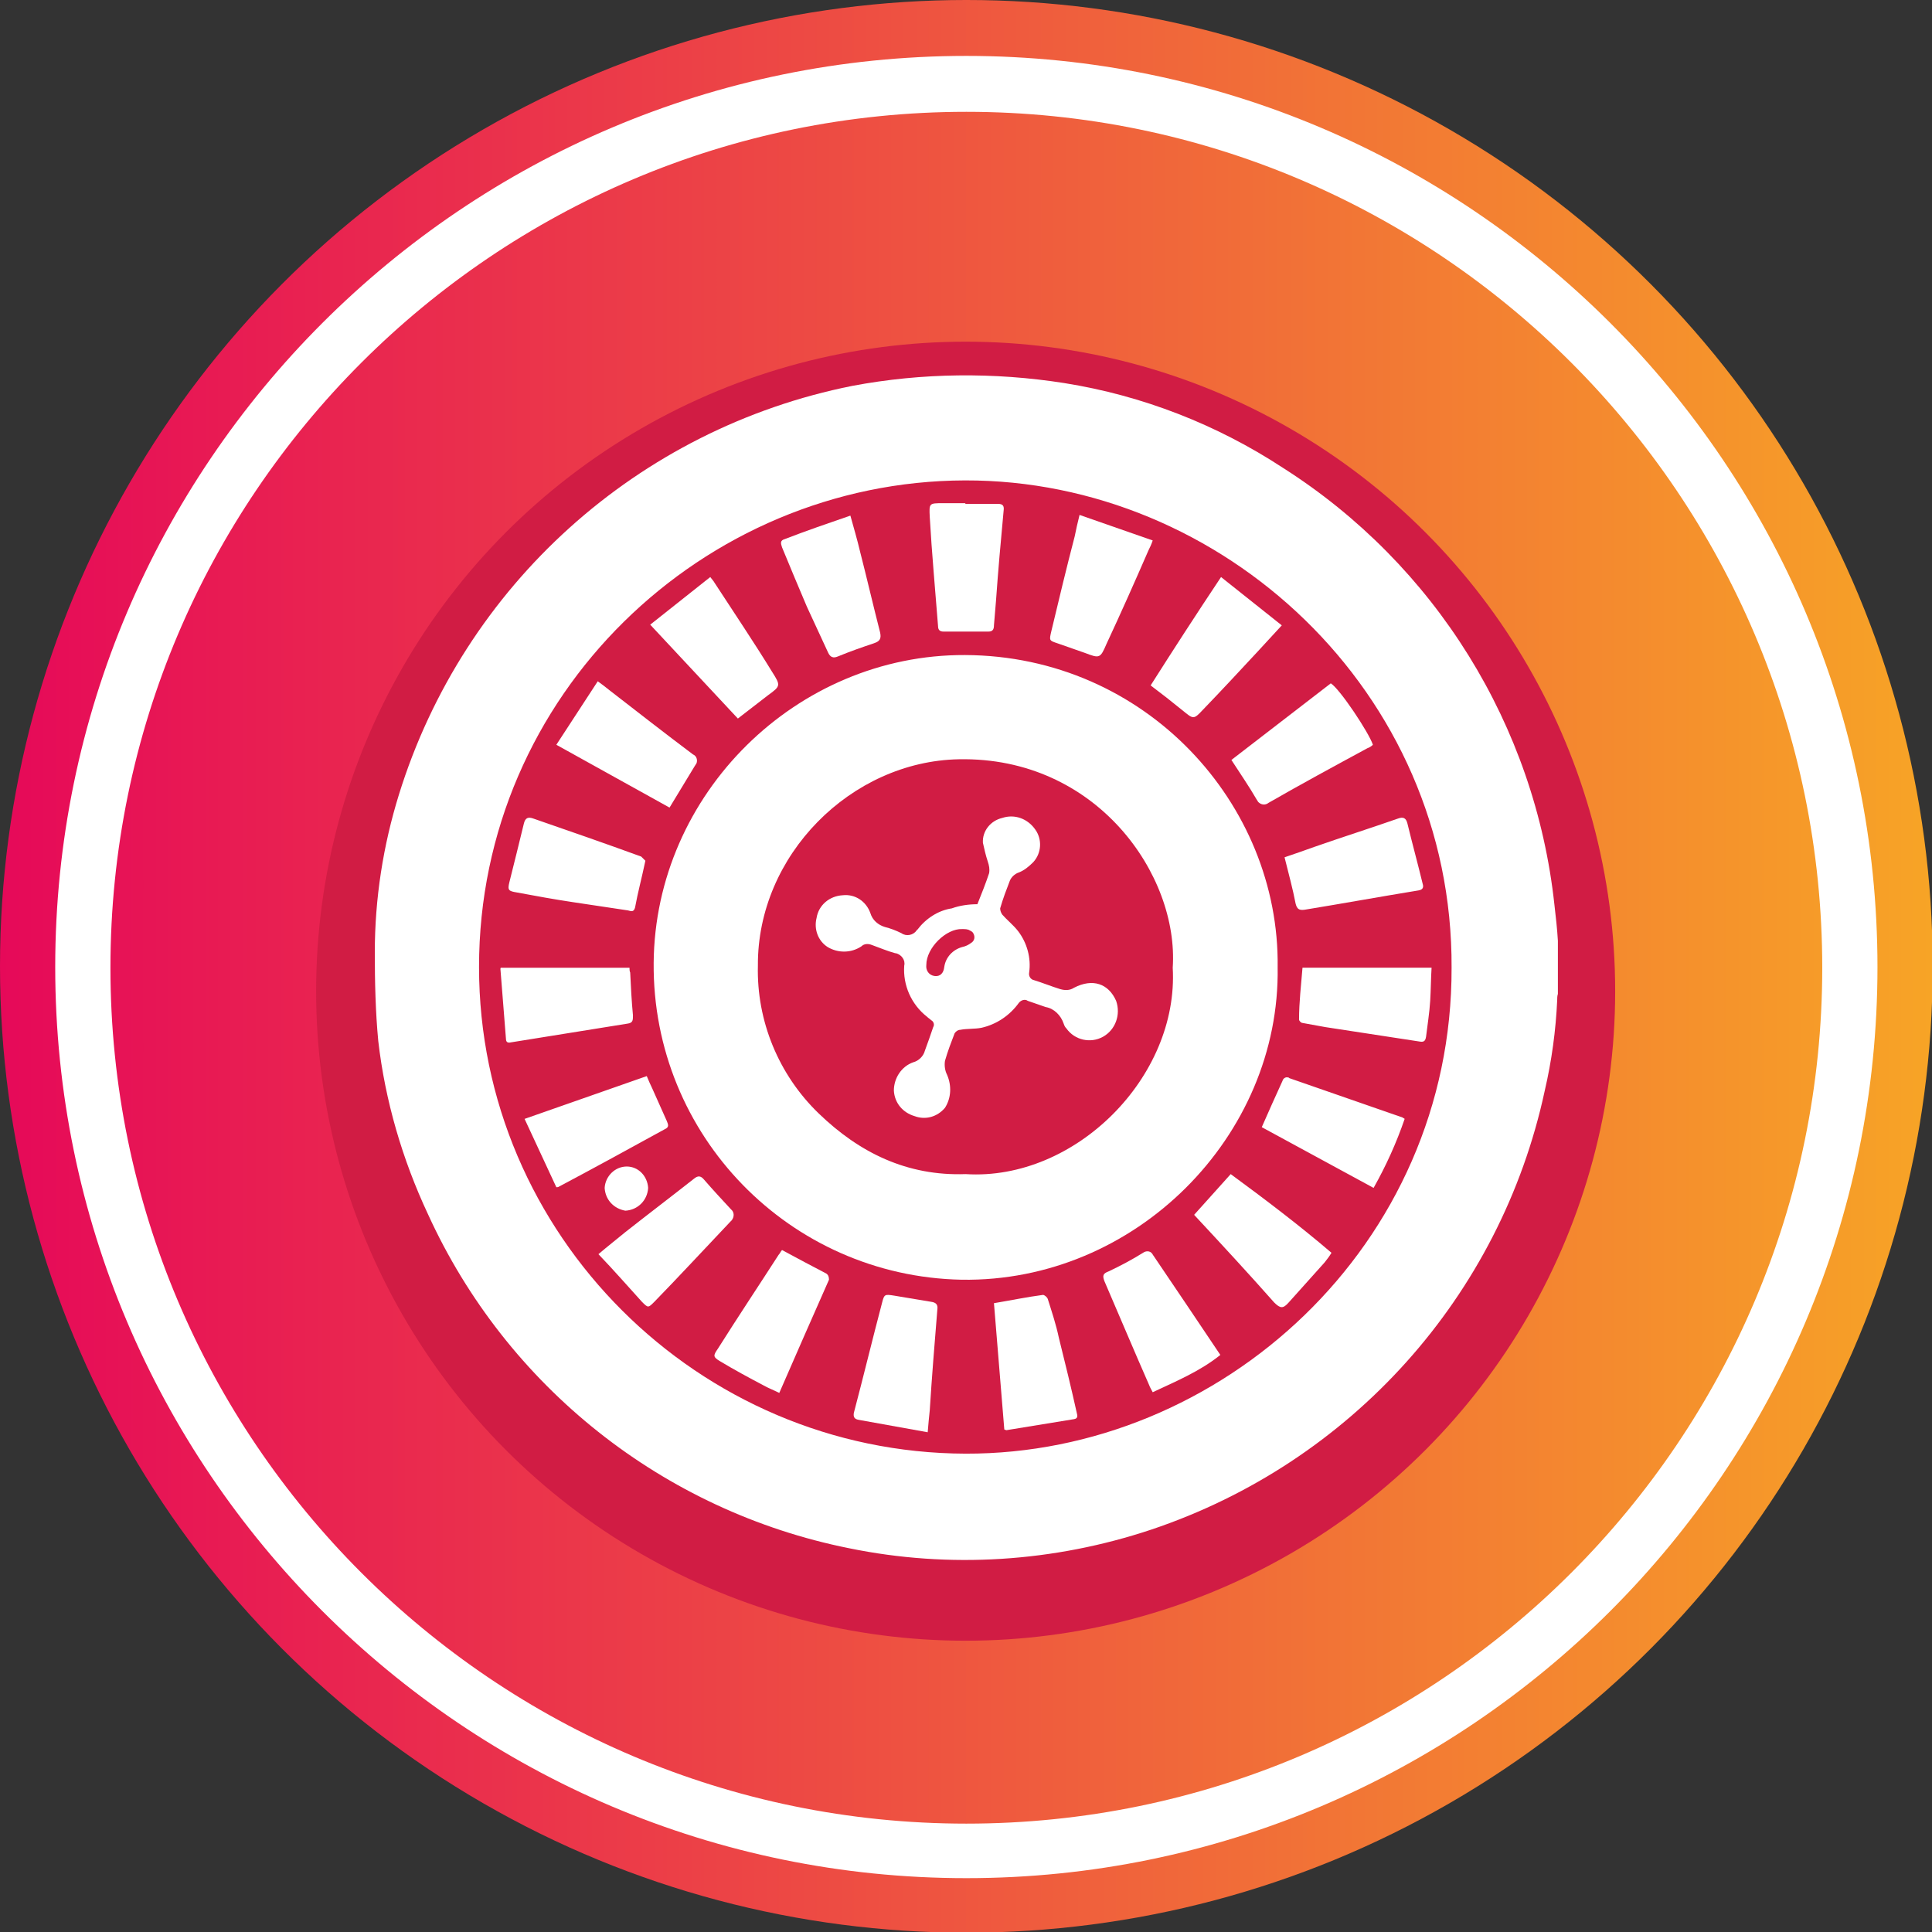
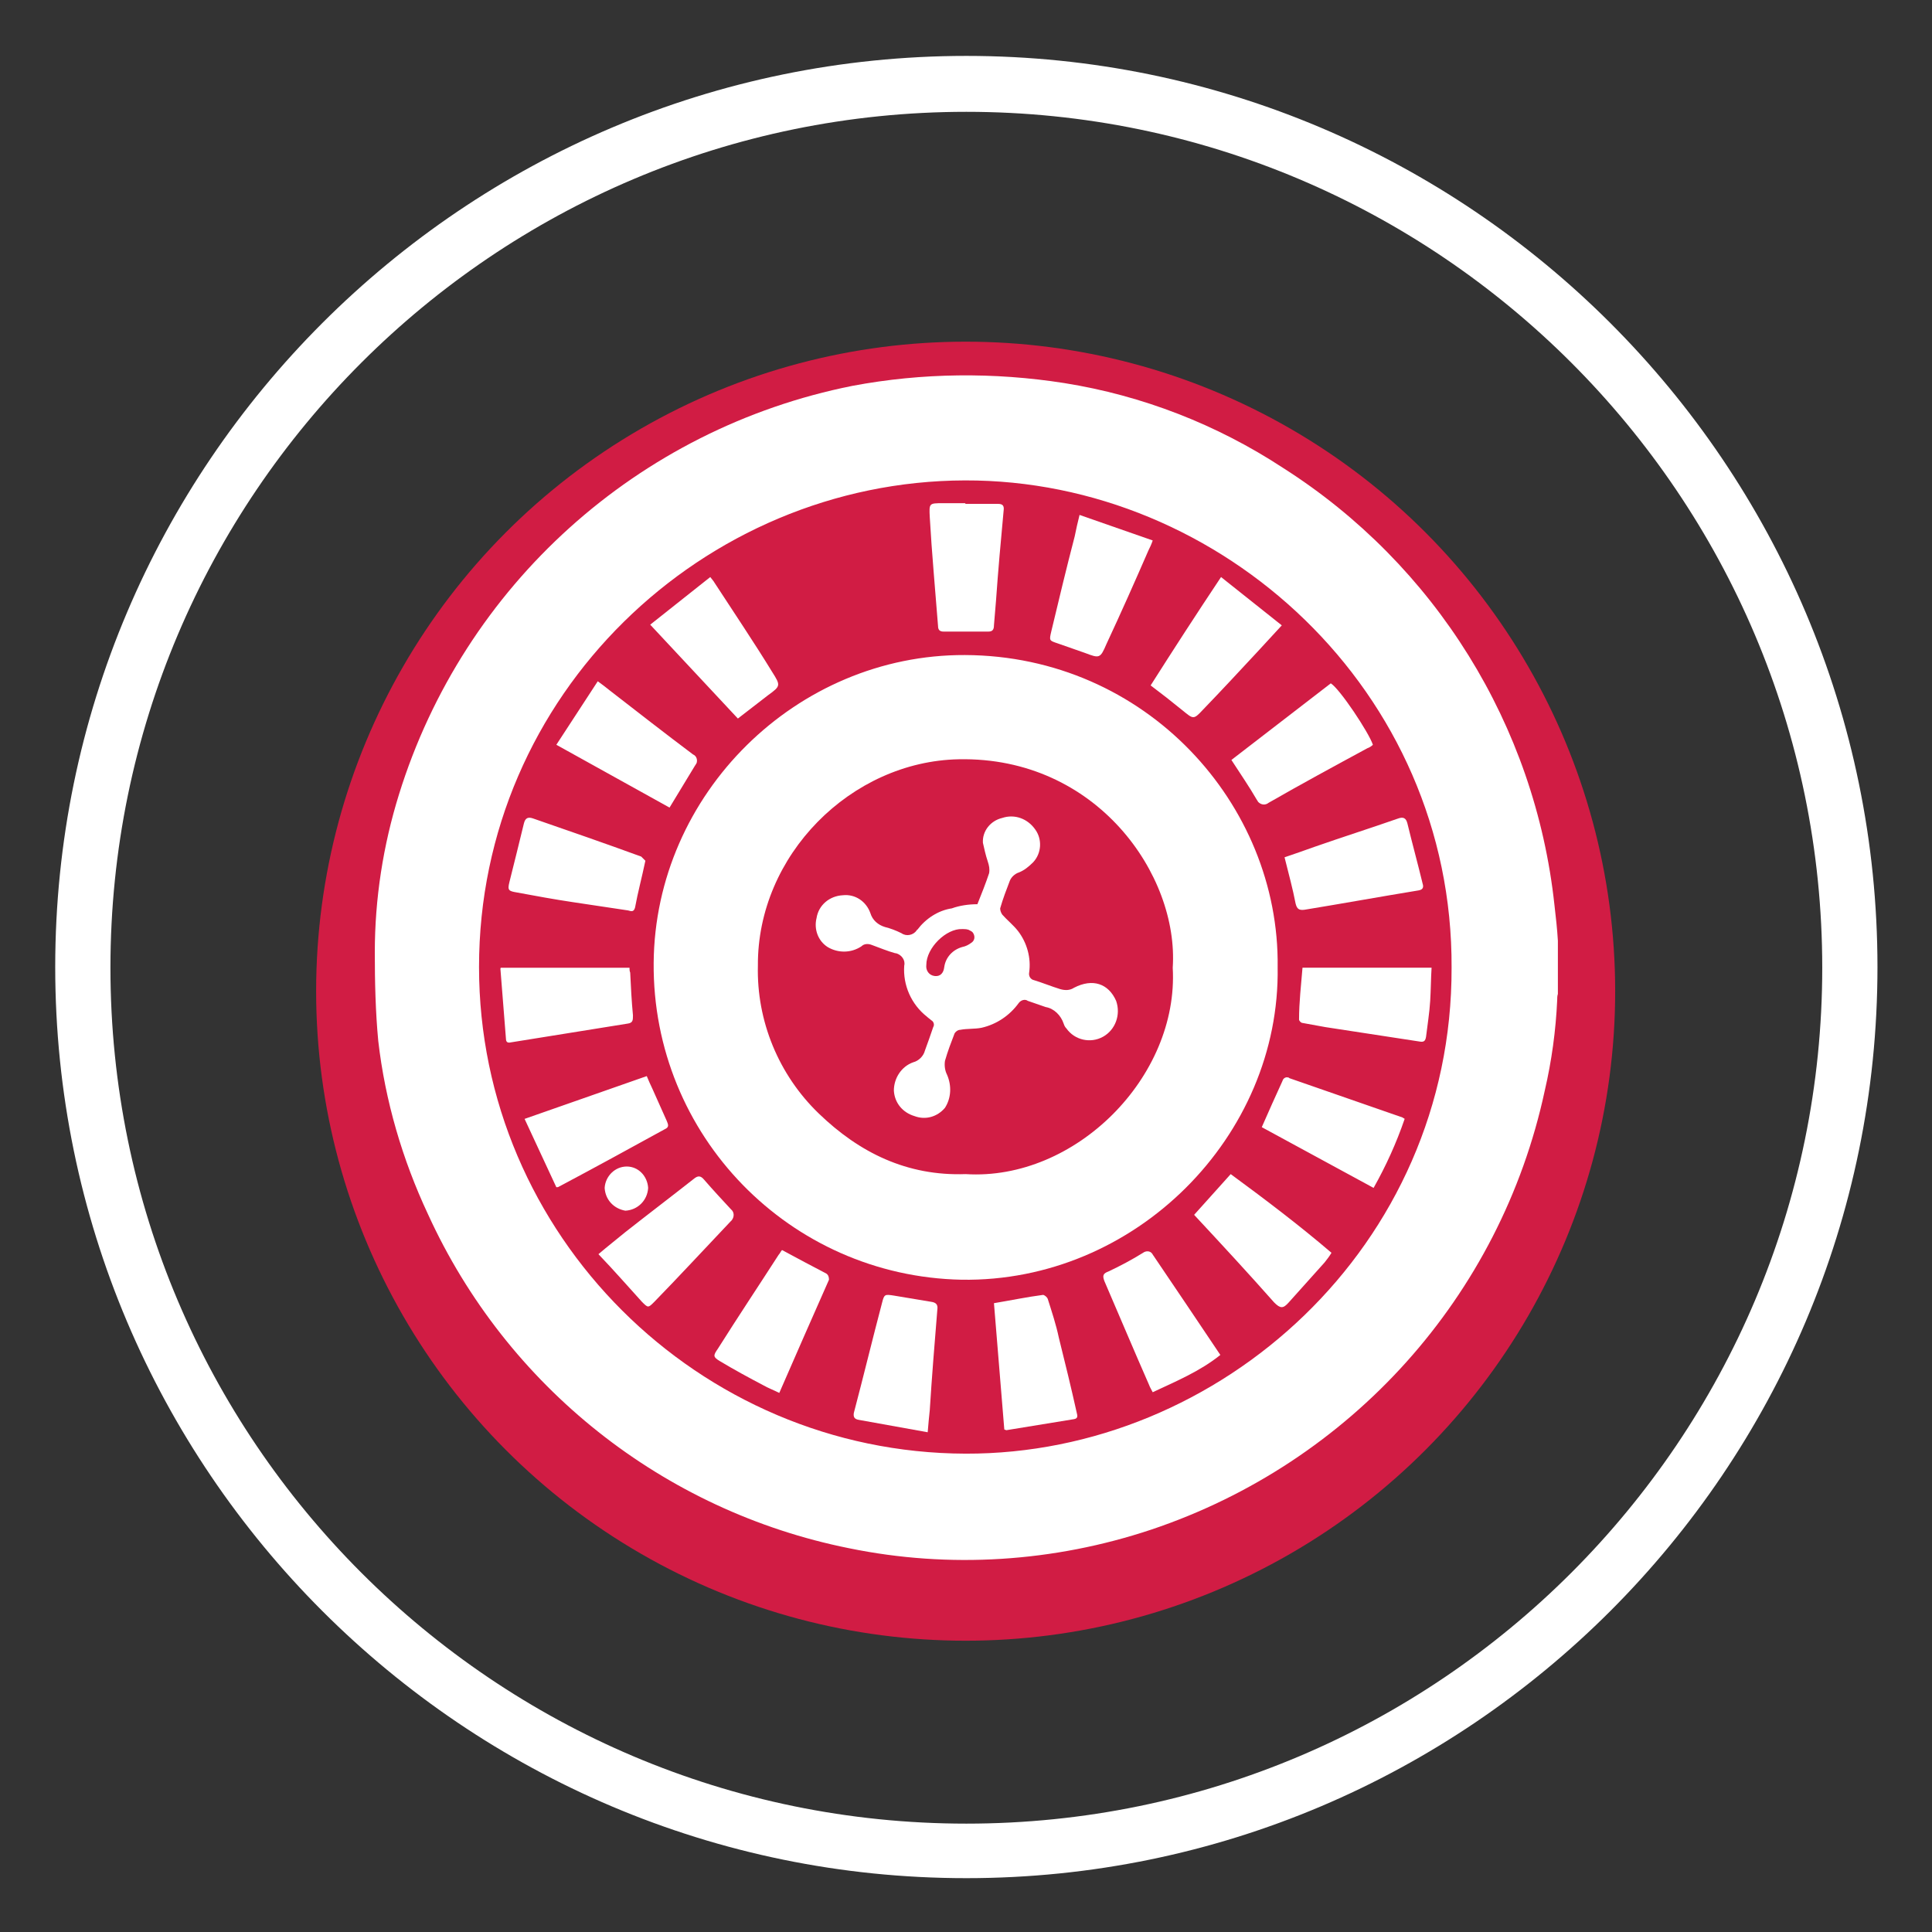
<svg xmlns="http://www.w3.org/2000/svg" viewBox="0 0 279.9 279.9">
  <rect x="0" y="0" width="279.9" height="279.9" fill="#333333" stroke="none" />
  <linearGradient id="a" gradientTransform="matrix(1 0 0 -1 0 280)" gradientUnits="userSpaceOnUse" x2="279.92" y1="140.04" y2="140.04">
    <stop offset="0" stop-color="#e60959" />
    <stop offset="1" stop-color="#f7a426" />
  </linearGradient>
-   <circle cx="140" cy="140" fill="url(#a)" r="140" />
  <circle cx="139.9" cy="143.6" fill="#d11c44" r="94.1" />
  <g fill="#fff">
    <path d="m140 272.1c-72.8 0-132-59.2-132-132s59.2-132 132-132 132 59.2 132 132-59.2 132-132 132zm0-255.9c-68.4 0-124 55.6-124 124s55.6 124 124 124 124-55.6 124-124-55.6-124-124-124z" />
    <path d="m225.7 136.3v7.7c-.1.3-.1.6-.1.9-.2 4.4-.8 8.8-1.8 13.1-6.4 29.8-28.1 53.9-57 63.6-14.1 4.7-29.2 5.7-43.8 2.7-26.9-5.4-49.6-23.4-61-48.4-3.7-7.9-6.2-16.4-7.2-25.1-.4-4.2-.5-8.6-.5-12.8 0-7.8 1.2-15.5 3.5-22.9 9.4-30.3 34.6-53 65.7-59.2 10.1-1.9 20.5-2 30.7-.4 11.3 1.8 22.1 6 31.7 12.3 22 14 36.5 37.3 39.3 63.3.2 1.7.4 3.5.5 5.2zm-15.4 3.9c.2-40.1-33.3-70.7-70.5-70.6-37.9.1-70.4 31-70.4 70.5 0 38.8 31.8 70.4 70.5 70.5 36.9.1 70.5-30.1 70.4-70.4z" />
    <path d="m185.1 140.1c.4 24.5-20.6 45.7-45.8 45.3-24.9-.5-44.8-20.9-44.6-45.9.2-24.5 20.7-44.7 45.1-44.6 26.2.1 45.6 21.6 45.3 45.2zm-15.2.1c.9-13.4-11-30.6-31-30.2-15.6.3-29.2 13.9-29.1 29.9-.2 8 3 15.8 8.8 21.4 5.9 5.7 12.8 9.1 21.3 8.8 15.9 1 30.9-14.1 30-29.9zm-97.3 0h18.6c0 .2 0 .5.1.7.1 2.1.2 4.1.4 6.2 0 .7 0 1.1-.8 1.2l-16.8 2.7c-.4.1-.8.1-.8-.5l-.8-10.1c0-.1 0-.2.1-.2zm104.3-56.6 8.8 7c-1.3 1.4-2.4 2.6-3.5 3.8-2.6 2.8-5.2 5.6-7.9 8.4-1.4 1.5-1.4 1.4-3 .1s-3-2.4-4.6-3.6c3.3-5.2 6.6-10.3 10.2-15.7zm-20.5-9 10.6 3.7c-.2.6-.4 1-.6 1.4-2 4.6-4 9.1-6.1 13.6-.9 2.1-1 2.1-3.1 1.3l-4-1.4c-1.2-.4-1.2-.4-.9-1.7 1.1-4.6 2.2-9.2 3.4-13.8.2-1 .4-1.9.7-3.1zm29.7 49.6c1.5-.5 2.9-1 4.3-1.5 4-1.4 8.1-2.7 12.1-4.1.8-.3 1.2-.1 1.4.7.7 2.9 1.5 5.8 2.2 8.7.2.6 0 .9-.6 1-5.5.9-11 1.9-16.5 2.8-.8.1-1.1-.1-1.3-.9-.4-2.1-1-4.3-1.6-6.7zm2.6 16h18.7c-.1 1.6-.1 3.2-.2 4.8-.1 1.7-.4 3.5-.6 5.2-.1.6-.3.8-.9.7-4.6-.7-9.1-1.4-13.7-2.1l-3.3-.6c-.2 0-.5-.3-.5-.5 0-2.5.3-5 .5-7.5zm-112.7 21.9 17.7-6.2c.3.7.5 1.2.8 1.8.7 1.6 1.4 3.1 2.1 4.7.2.5.4.9-.3 1.2-5.1 2.8-10.2 5.6-15.3 8.3-.1.1-.3.1-.4.1zm18.2-71.6 8.7-6.9c.3.4.5.6.6.8 2.8 4.3 5.7 8.6 8.4 13 1.2 1.9 1.2 2-.6 3.3l-4.4 3.4zm88.6 72.8c1-2.3 2-4.5 3-6.7.1-.4.5-.6.8-.5.1 0 .1 0 .2.1 5.5 1.9 10.9 3.8 16.4 5.7.1.1.2.1.3.2-1.2 3.5-2.7 6.8-4.5 10zm-85.8-46.3-16.4-9.1 6-9.2c.7.5 1.2.9 1.7 1.3 4 3.1 8.1 6.3 12.1 9.3.5.2.7.8.5 1.3-.1.1-.1.2-.2.3zm37.4 90.5-10-1.8c-.6-.1-.8-.4-.7-1 1.4-5.3 2.7-10.7 4.1-16 .3-1.2.4-1.2 1.7-1l5.4.9c.7.1 1 .4.9 1.1-.4 4.9-.8 9.8-1.1 14.6-.1 1-.2 1.9-.3 3.2z" />
-     <path d="m173 176 5.3-5.9c4.9 3.6 9.8 7.3 14.6 11.4-.3.5-.6.9-1 1.4-1.7 1.9-3.5 3.9-5.2 5.8-.8.9-1.2.9-2.1 0-3.8-4.3-7.6-8.4-11.6-12.7zm-59.7 5.1c2.2 1.2 4.3 2.3 6.4 3.4.3.2.4.5.4.9-2.4 5.4-4.8 10.9-7.2 16.4-.8-.4-1.6-.7-2.3-1.1-2.1-1.1-4.3-2.3-6.3-3.5-1-.6-1-.8-.3-1.8 2.9-4.6 5.9-9.1 8.8-13.6.2-.2.3-.5.5-.7zm32.2 26c-.5-6.1-1-12.1-1.5-18.3 2.4-.4 4.8-.9 7.1-1.2.2 0 .6.3.7.6.6 1.9 1.2 3.7 1.6 5.6.9 3.6 1.8 7.3 2.6 10.9.1.4.2.8-.4.9l-9.8 1.6zm-52-82.4c-.5 2.4-1.1 4.6-1.5 6.8-.2.7-.6.5-1 .4-2.7-.4-5.3-.8-8-1.2s-5.4-.9-8.1-1.4c-1.2-.2-1.4-.3-1.1-1.5.7-2.8 1.4-5.6 2.1-8.5.2-.8.6-1 1.4-.7 5.2 1.8 10.4 3.6 15.6 5.5zm83.3 71.6c-3 2.4-6.4 3.8-9.8 5.4-.2-.4-.4-.7-.5-1-2.2-5-4.3-10-6.5-15.1-.3-.8-.2-1.1.6-1.4 1.7-.8 3.4-1.7 5-2.7.4-.3 1-.3 1.3.1.1.1.1.2.2.3 3.2 4.7 6.4 9.5 9.7 14.4zm-37-123.3h4.8c.7 0 .9.3.8 1-.4 4.3-.8 8.7-1.1 13l-.3 3.6c0 .6-.2.9-.8.9h-6.5c-.5 0-.8-.2-.8-.8-.4-5.2-.9-10.5-1.2-15.8-.1-2-.1-2 1.9-2h3.3zm-16.6 1.7c.5 1.8 1 3.5 1.4 5.2 1 3.9 1.9 7.8 2.9 11.7.2.9 0 1.3-.9 1.6-1.8.6-3.5 1.2-5.2 1.9-.7.3-1.1.1-1.4-.5-1-2.2-2.1-4.5-3.1-6.7-1.2-2.8-2.4-5.7-3.6-8.6-.2-.6-.3-1 .4-1.2 3.1-1.2 6.3-2.3 9.5-3.4zm55.2 35.4 14.4-11.1c1.3.8 5.5 7.1 6.1 8.9-.2.2-.5.4-.8.5-4.8 2.6-9.6 5.2-14.3 7.9-.5.4-1.1.3-1.5-.1-.1-.1-.1-.2-.2-.3-1.1-1.9-2.4-3.8-3.7-5.8zm-91.7 71.6c1.4-1.2 2.7-2.2 3.9-3.2 3.3-2.6 6.6-5.1 9.9-7.7.6-.5 1-.5 1.5.1 1.3 1.5 2.6 2.9 3.9 4.3.5.4.5 1.1.1 1.6l-.2.2c-3.7 3.9-7.3 7.8-11 11.6-.9.9-.9.9-1.8 0-2-2.2-4-4.5-6.3-6.9zm.9-9.6c.1-1.7 1.5-3.1 3.2-3.1s3 1.4 3.1 3.1c-.1 1.8-1.5 3.2-3.3 3.3-1.7-.3-2.9-1.6-3-3.3zm54-41.1c.6-1.5 1.2-3 1.7-4.5.1-.6 0-1.1-.2-1.7-.3-.9-.5-1.8-.7-2.7-.1-1.7 1.1-3.2 2.8-3.6 1.8-.6 3.7.1 4.8 1.7 1 1.4.9 3.4-.3 4.7-.6.6-1.3 1.2-2.1 1.5-.6.2-1.1.7-1.3 1.2-.5 1.3-1 2.6-1.4 4 0 .3.1.6.3.9.7.8 1.6 1.5 2.3 2.4 1.3 1.7 1.9 3.9 1.6 6-.1.5.2 1 .7 1.1 1.3.4 2.5.9 3.8 1.3.7.2 1.4.2 2-.2 2.7-1.4 5-.6 6.1 1.9.7 2-.1 4.2-1.9 5.2s-4.1.5-5.3-1.2c-.2-.2-.3-.4-.4-.7-.4-1.2-1.4-2.2-2.6-2.4-.9-.3-1.7-.6-2.6-.9-.4-.3-1-.1-1.3.3-1.3 1.8-3.2 3.1-5.4 3.6-1 .2-2.1.1-3.1.3-.3 0-.6.2-.8.5-.5 1.3-1 2.6-1.4 4-.1.7 0 1.4.3 2 .7 1.6.6 3.4-.3 4.8-1.1 1.3-2.8 1.8-4.4 1.2-1.7-.5-2.9-1.9-3-3.7 0-1.8 1.1-3.5 2.8-4.1.8-.2 1.5-.9 1.7-1.7.4-1.1.8-2.2 1.2-3.4.2-.3.1-.8-.3-1-.2-.2-.4-.3-.6-.5-2.3-1.8-3.5-4.6-3.3-7.4.2-.8-.4-1.6-1.2-1.8h-.1c-1.1-.3-2.3-.8-3.4-1.2-.5-.2-1.1-.2-1.5.2-1.5 1-3.4 1-4.9.1-1.4-.9-2-2.6-1.6-4.2.3-1.9 1.9-3.2 3.8-3.3 1.8-.2 3.4.9 4 2.6.3 1 1.1 1.7 2.1 2 .8.2 1.6.5 2.4.9.7.5 1.7.3 2.2-.4 0 0 0-.1.1-.1 1.2-1.6 3-2.8 5-3.1 1.1-.4 2.4-.6 3.7-.6zm-7.4 8.8c-.1.8.4 1.5 1.2 1.6s1.3-.4 1.4-1.3c.2-1.4 1.2-2.5 2.6-2.9.5-.1.9-.3 1.3-.6.5-.3.6-.9.3-1.4-.1-.2-.3-.3-.5-.4-.3-.2-.7-.2-1.1-.2-2.3-.1-5.2 2.7-5.2 5.2z" />
+     <path d="m173 176 5.3-5.9c4.9 3.6 9.8 7.3 14.6 11.4-.3.5-.6.9-1 1.4-1.7 1.9-3.5 3.9-5.2 5.8-.8.9-1.2.9-2.1 0-3.8-4.3-7.6-8.4-11.6-12.7zm-59.7 5.1c2.2 1.2 4.3 2.3 6.4 3.4.3.2.4.5.4.9-2.4 5.4-4.8 10.9-7.2 16.4-.8-.4-1.6-.7-2.3-1.1-2.1-1.1-4.3-2.3-6.3-3.5-1-.6-1-.8-.3-1.8 2.9-4.6 5.9-9.1 8.8-13.6.2-.2.3-.5.5-.7zm32.2 26c-.5-6.1-1-12.1-1.5-18.3 2.4-.4 4.8-.9 7.1-1.2.2 0 .6.3.7.6.6 1.9 1.2 3.7 1.6 5.6.9 3.6 1.8 7.3 2.6 10.9.1.4.2.8-.4.9l-9.8 1.6zm-52-82.4c-.5 2.4-1.1 4.6-1.5 6.8-.2.7-.6.5-1 .4-2.7-.4-5.3-.8-8-1.2s-5.4-.9-8.1-1.4c-1.2-.2-1.4-.3-1.1-1.5.7-2.8 1.4-5.6 2.1-8.5.2-.8.6-1 1.4-.7 5.2 1.8 10.4 3.6 15.6 5.5zm83.3 71.6c-3 2.4-6.4 3.8-9.8 5.4-.2-.4-.4-.7-.5-1-2.2-5-4.3-10-6.5-15.1-.3-.8-.2-1.1.6-1.4 1.7-.8 3.4-1.7 5-2.7.4-.3 1-.3 1.3.1.1.1.1.2.2.3 3.2 4.7 6.4 9.5 9.7 14.4zm-37-123.3h4.8c.7 0 .9.3.8 1-.4 4.3-.8 8.7-1.1 13l-.3 3.6c0 .6-.2.9-.8.9h-6.5c-.5 0-.8-.2-.8-.8-.4-5.2-.9-10.5-1.2-15.8-.1-2-.1-2 1.9-2h3.3zm-16.6 1.7zm55.2 35.4 14.4-11.1c1.3.8 5.5 7.1 6.1 8.9-.2.2-.5.4-.8.5-4.8 2.6-9.6 5.2-14.3 7.9-.5.4-1.1.3-1.5-.1-.1-.1-.1-.2-.2-.3-1.1-1.9-2.4-3.8-3.7-5.8zm-91.7 71.6c1.4-1.2 2.7-2.2 3.9-3.2 3.3-2.6 6.6-5.1 9.9-7.7.6-.5 1-.5 1.5.1 1.3 1.5 2.6 2.9 3.9 4.3.5.4.5 1.1.1 1.6l-.2.2c-3.7 3.9-7.3 7.8-11 11.6-.9.9-.9.9-1.8 0-2-2.2-4-4.5-6.3-6.9zm.9-9.6c.1-1.7 1.5-3.1 3.2-3.1s3 1.4 3.1 3.1c-.1 1.8-1.5 3.2-3.3 3.3-1.7-.3-2.9-1.6-3-3.3zm54-41.1c.6-1.5 1.2-3 1.7-4.5.1-.6 0-1.1-.2-1.7-.3-.9-.5-1.8-.7-2.7-.1-1.7 1.1-3.2 2.8-3.6 1.8-.6 3.7.1 4.8 1.7 1 1.4.9 3.4-.3 4.7-.6.6-1.3 1.2-2.1 1.5-.6.2-1.1.7-1.3 1.2-.5 1.3-1 2.6-1.4 4 0 .3.1.6.3.9.7.8 1.6 1.5 2.3 2.4 1.3 1.7 1.9 3.9 1.6 6-.1.5.2 1 .7 1.1 1.3.4 2.5.9 3.8 1.3.7.2 1.4.2 2-.2 2.7-1.4 5-.6 6.1 1.9.7 2-.1 4.2-1.9 5.2s-4.1.5-5.3-1.2c-.2-.2-.3-.4-.4-.7-.4-1.2-1.4-2.2-2.6-2.4-.9-.3-1.7-.6-2.6-.9-.4-.3-1-.1-1.3.3-1.3 1.8-3.2 3.1-5.4 3.6-1 .2-2.1.1-3.1.3-.3 0-.6.2-.8.5-.5 1.3-1 2.6-1.4 4-.1.7 0 1.4.3 2 .7 1.6.6 3.4-.3 4.8-1.1 1.3-2.8 1.8-4.4 1.2-1.7-.5-2.9-1.9-3-3.7 0-1.8 1.1-3.5 2.8-4.1.8-.2 1.5-.9 1.7-1.7.4-1.1.8-2.2 1.2-3.4.2-.3.1-.8-.3-1-.2-.2-.4-.3-.6-.5-2.3-1.8-3.5-4.6-3.3-7.4.2-.8-.4-1.6-1.2-1.8h-.1c-1.1-.3-2.3-.8-3.4-1.2-.5-.2-1.1-.2-1.5.2-1.5 1-3.4 1-4.9.1-1.4-.9-2-2.6-1.6-4.2.3-1.9 1.9-3.2 3.8-3.3 1.8-.2 3.4.9 4 2.6.3 1 1.1 1.7 2.1 2 .8.2 1.6.5 2.4.9.7.5 1.7.3 2.2-.4 0 0 0-.1.1-.1 1.2-1.6 3-2.8 5-3.1 1.1-.4 2.4-.6 3.7-.6zm-7.4 8.8c-.1.8.4 1.5 1.2 1.6s1.3-.4 1.4-1.3c.2-1.4 1.2-2.5 2.6-2.9.5-.1.9-.3 1.3-.6.5-.3.6-.9.3-1.4-.1-.2-.3-.3-.5-.4-.3-.2-.7-.2-1.1-.2-2.3-.1-5.2 2.7-5.2 5.2z" />
  </g>
</svg>